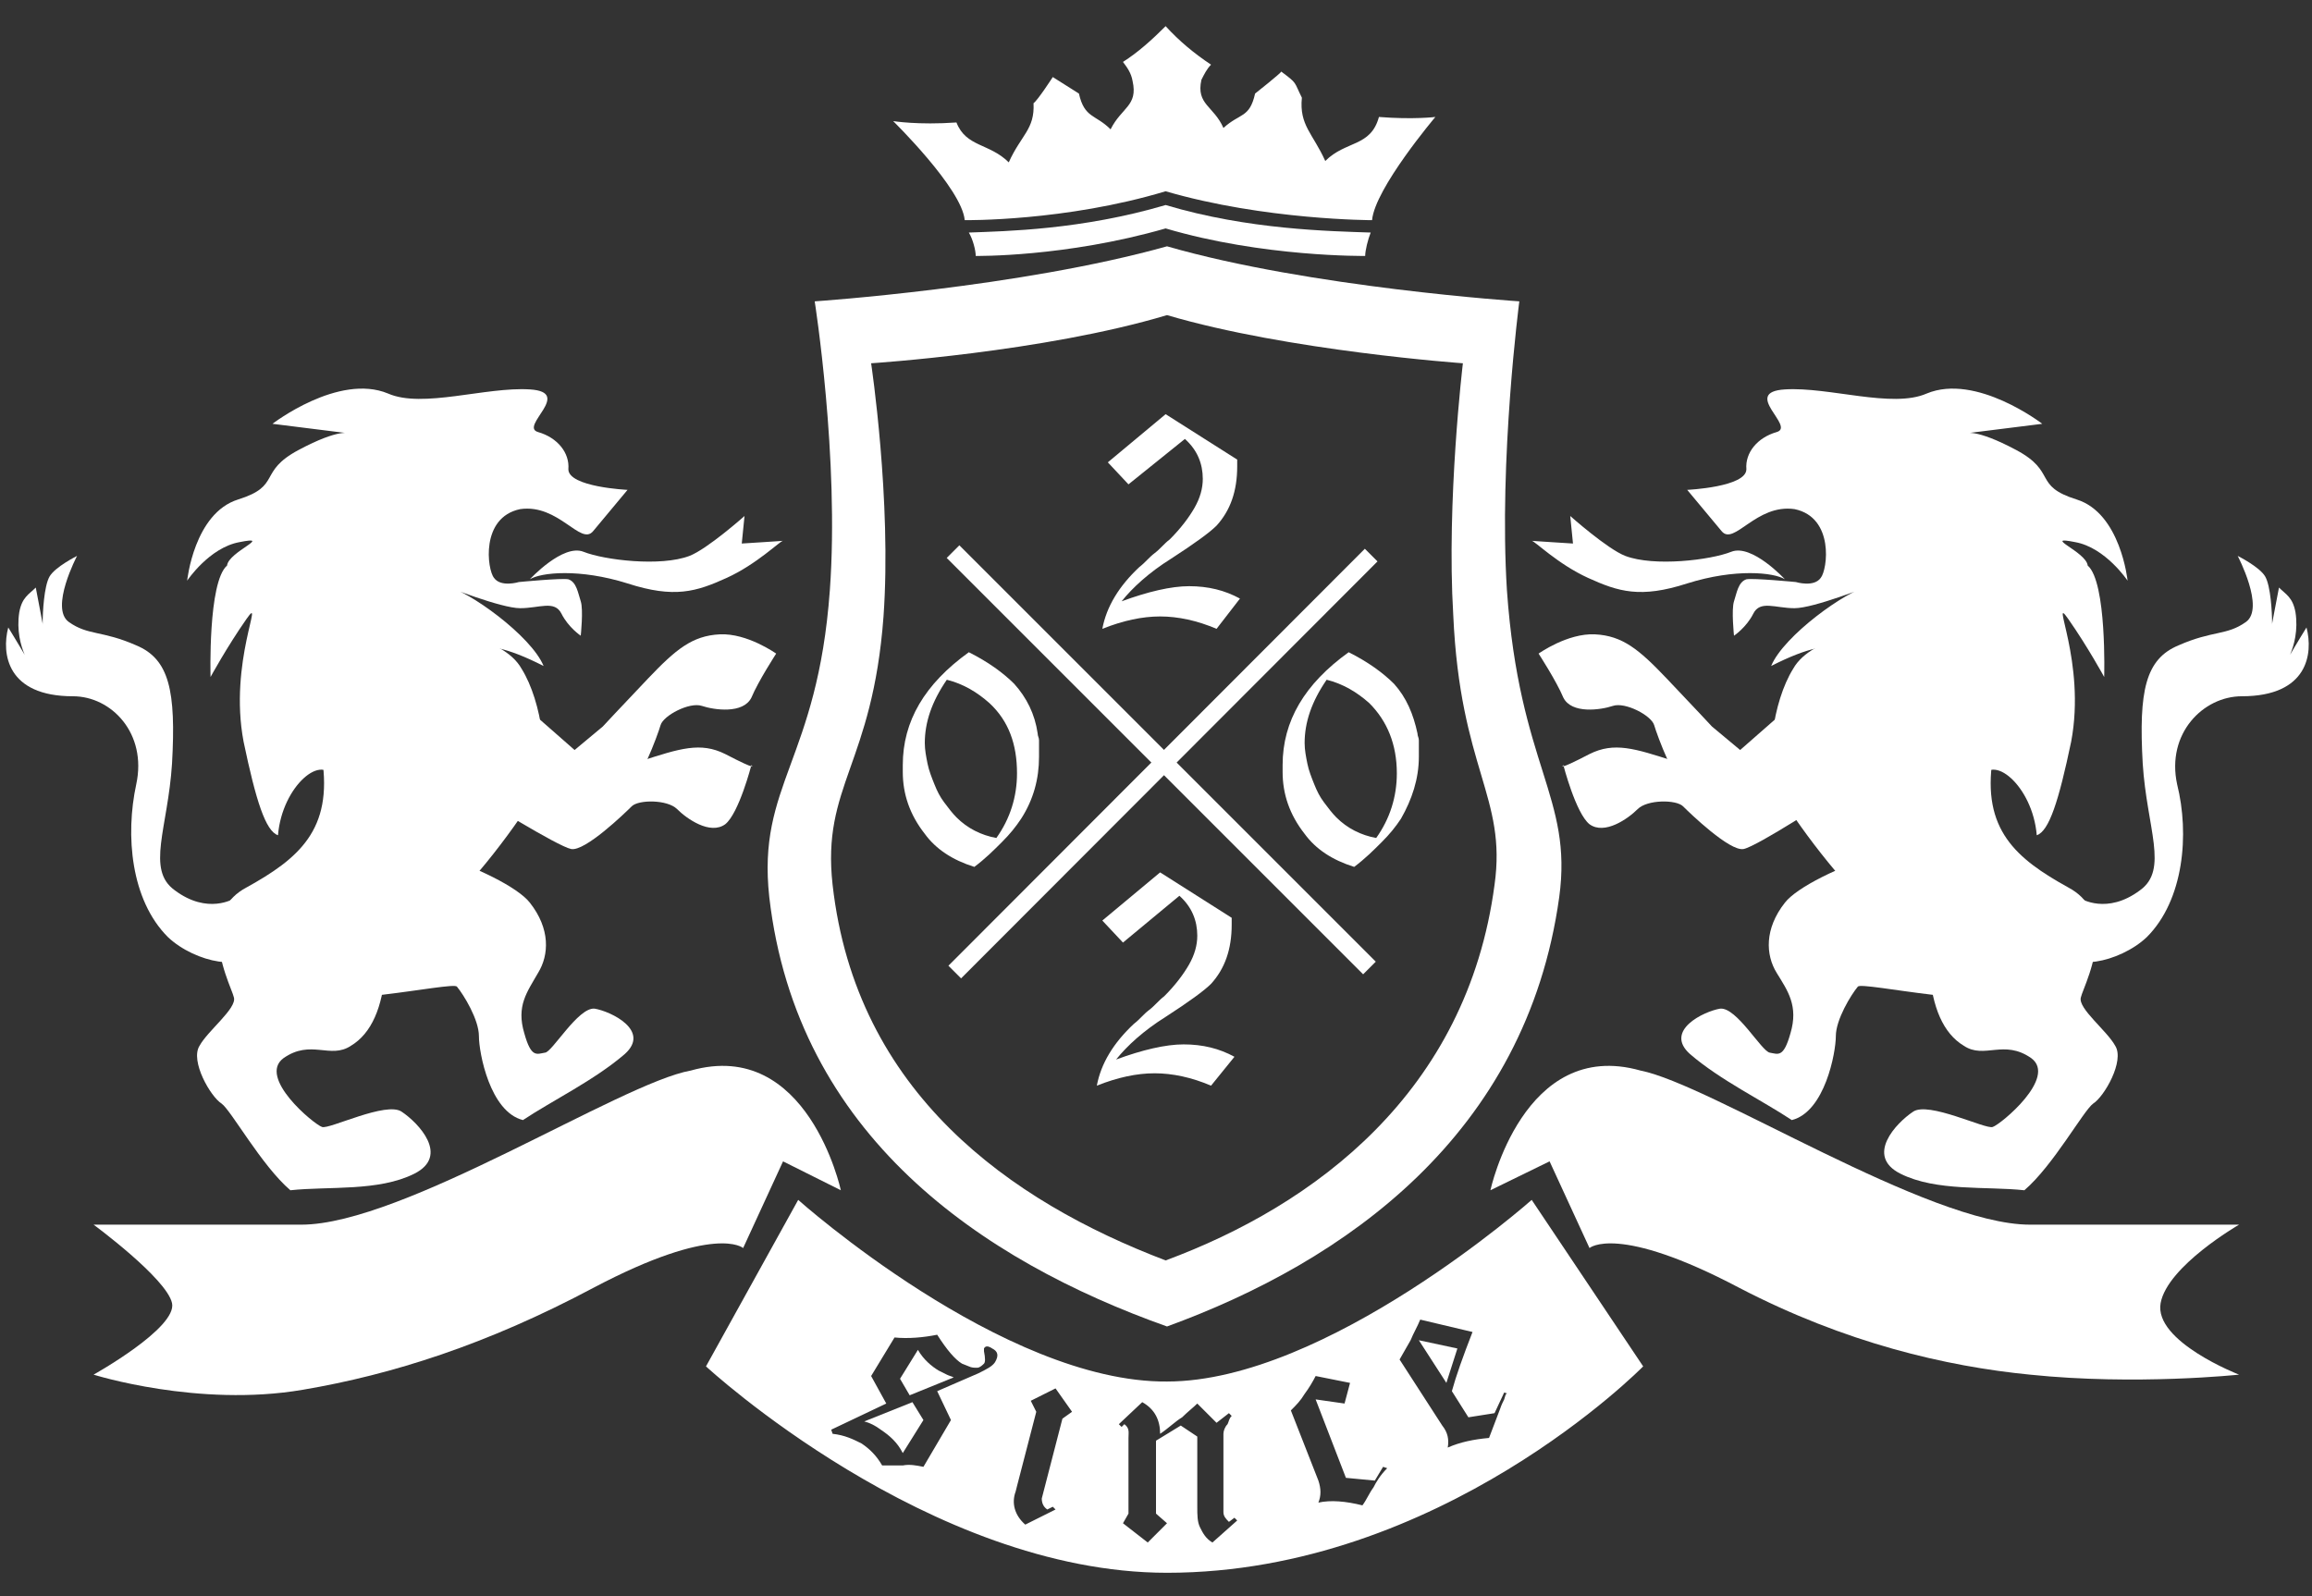
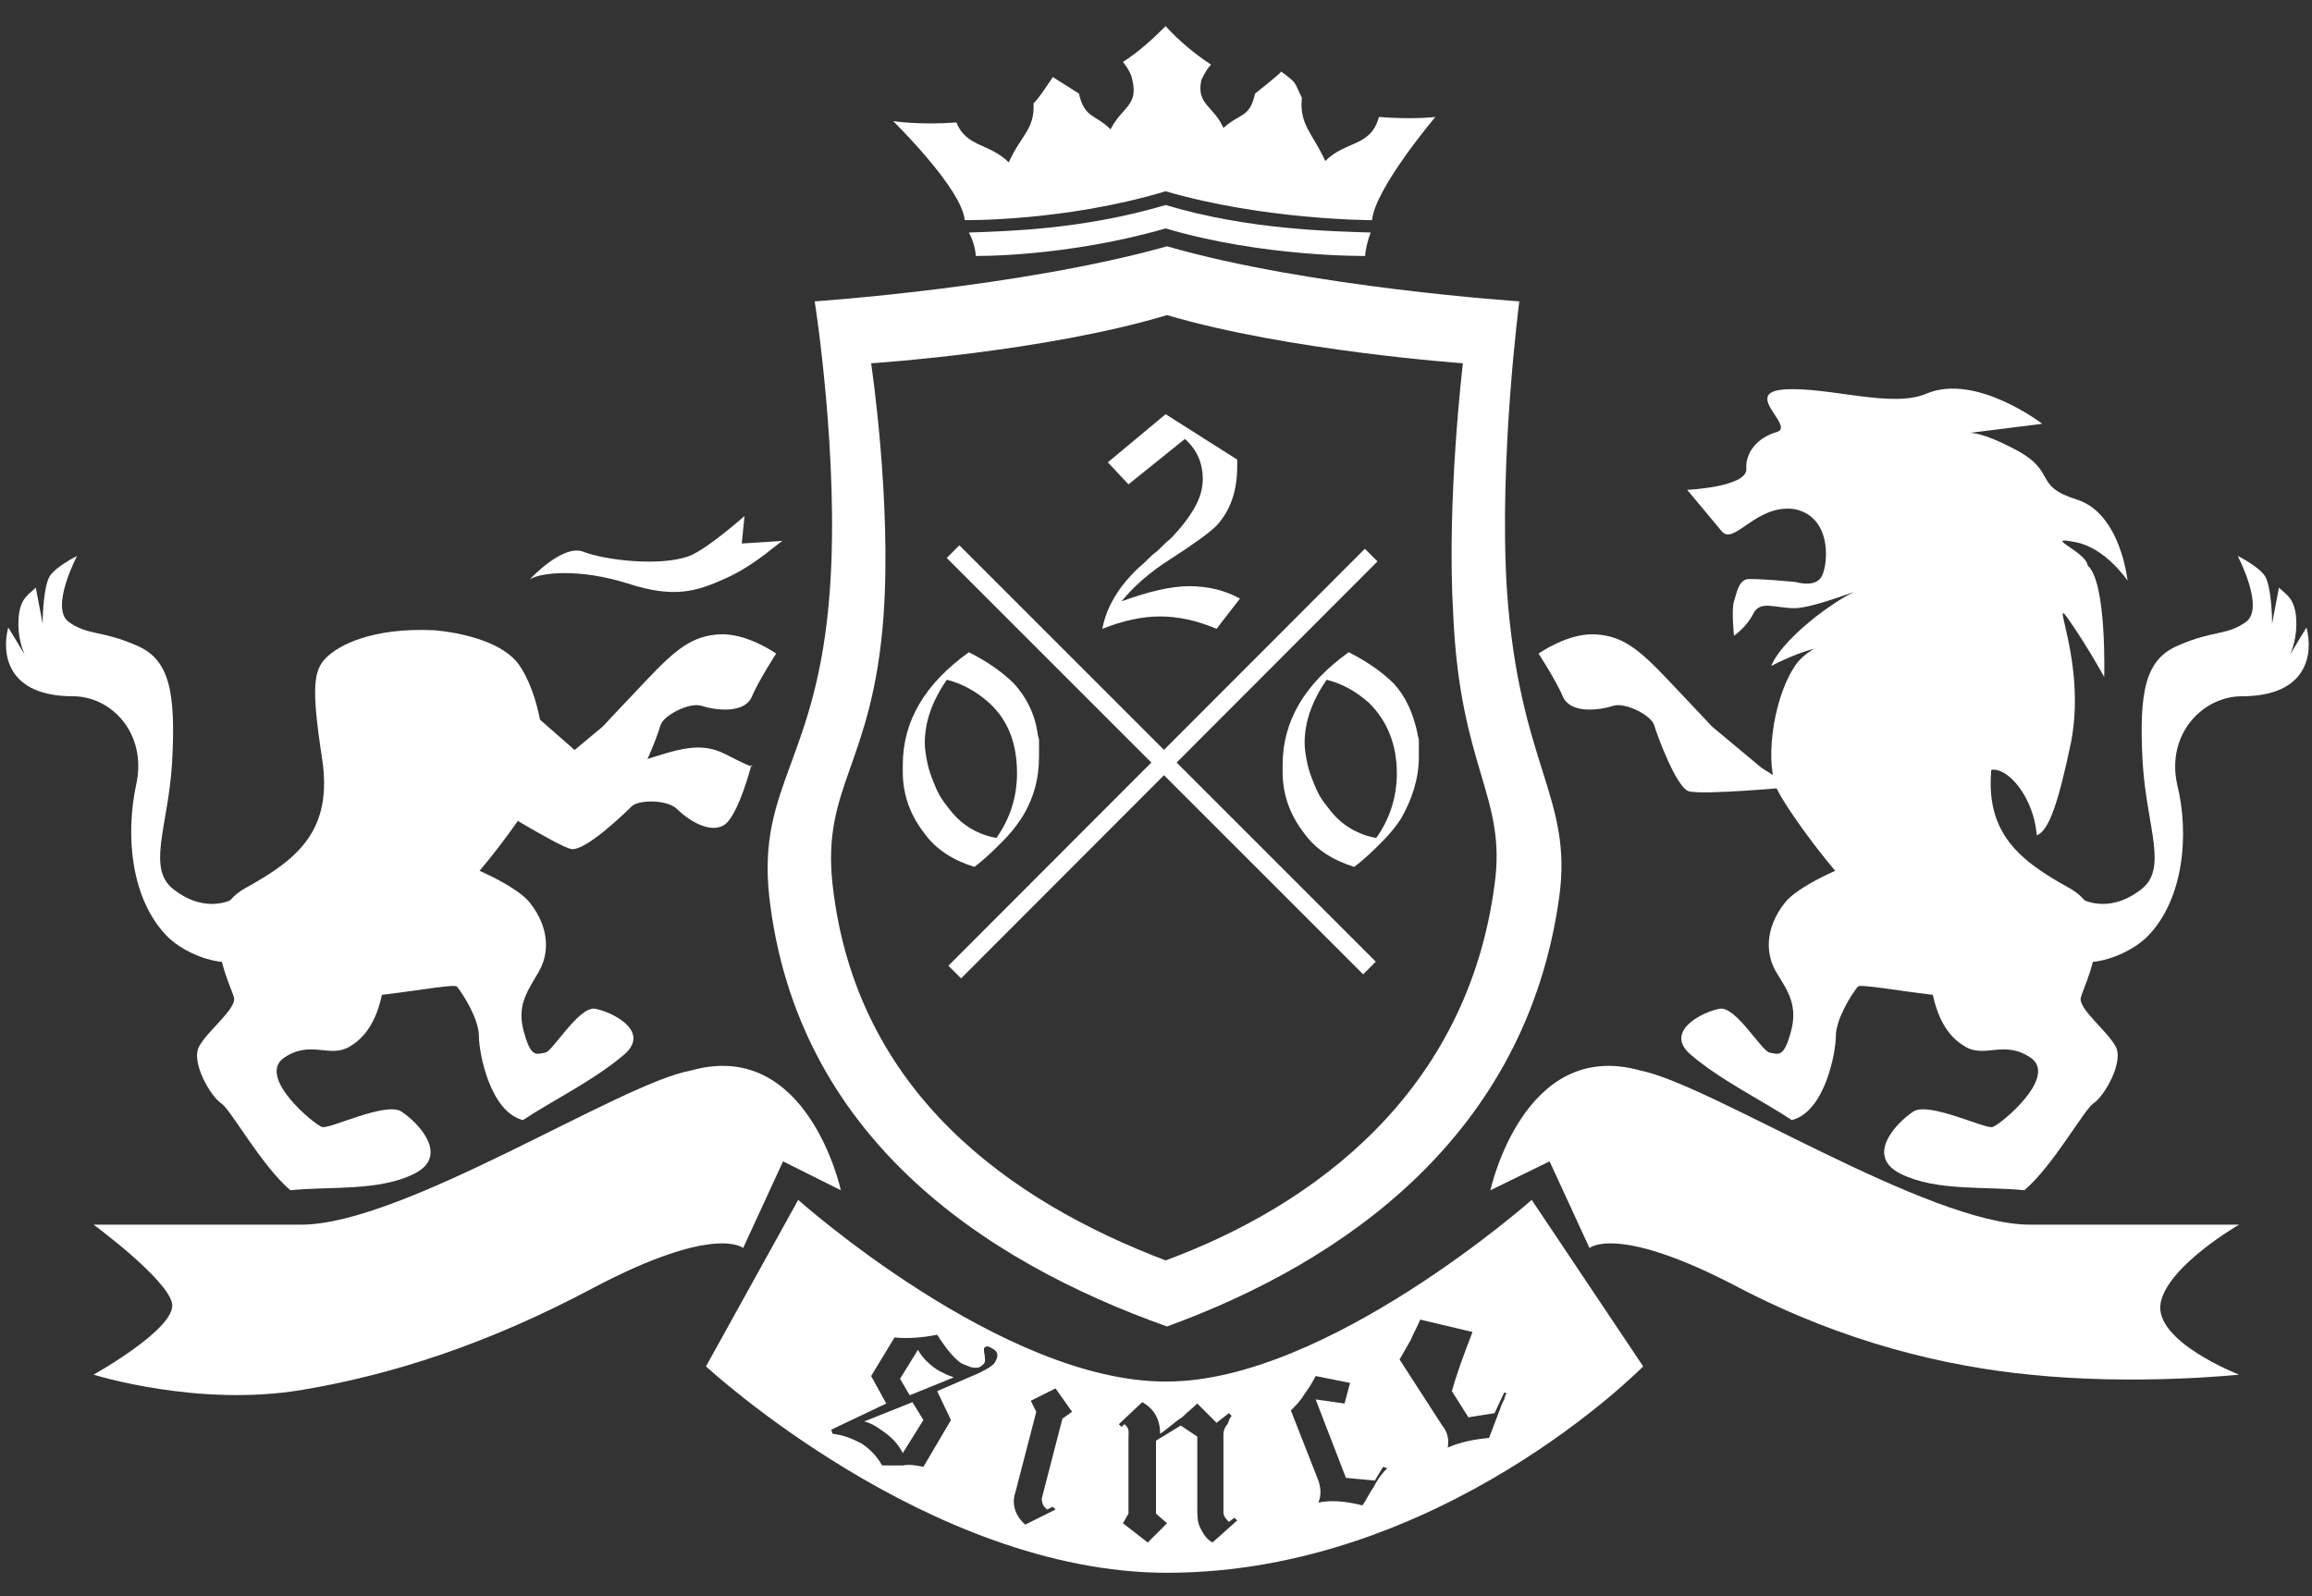
<svg xmlns="http://www.w3.org/2000/svg" version="1.1" id="Ebene_1" x="0px" y="0px" viewBox="0 0 168 116" enable-background="new 0 0 168 116" xml:space="preserve">
  <rect x="0" y="0" width="168" height="116" fill="#333333" stroke="none" />
  <g>
    <path fill="#FFFFFF" d="M88.4,45.7c-1.4-0.6-2.8-0.9-4.1-0.9c-1.3,0-2.7,0.3-4.2,0.9c0.3-1.6,1.2-3.1,2.7-4.5   c0.4-0.3,0.7-0.7,1.1-1c0.4-0.3,0.7-0.7,1.1-1c0.8-0.8,1.4-1.6,1.8-2.3c0.4-0.7,0.6-1.4,0.6-2.1c0-1.1-0.4-2.1-1.3-2.9L82,35.2   l-1.5-1.6l4.2-3.5l5.2,3.3v0.5c0,1.8-0.5,3.2-1.5,4.3c-0.5,0.5-1.6,1.3-3.3,2.4c-1.6,1-2.8,2.1-3.6,3.1c1.9-0.7,3.6-1.1,4.9-1.1   c1.4,0,2.6,0.3,3.7,0.9L88.4,45.7z" />
  </g>
  <g>
-     <path fill="#FFFFFF" d="M88,78.9c-1.4-0.6-2.8-0.9-4.1-0.9c-1.3,0-2.7,0.3-4.2,0.9c0.3-1.6,1.2-3.1,2.7-4.5c0.4-0.3,0.7-0.7,1.1-1   c0.4-0.3,0.7-0.7,1.1-1c0.8-0.8,1.4-1.6,1.8-2.3c0.4-0.7,0.6-1.4,0.6-2.1c0-1.1-0.4-2.1-1.3-2.9l-4.1,3.4l-1.5-1.6l4.2-3.5l5.2,3.3   v0.5c0,1.8-0.5,3.2-1.5,4.3c-0.5,0.5-1.6,1.3-3.3,2.4c-1.6,1-2.8,2.1-3.6,3.1c1.9-0.7,3.6-1.1,4.9-1.1c1.4,0,2.6,0.3,3.7,0.9   L88,78.9z" />
-   </g>
+     </g>
  <g>
    <path fill="#FFFFFF" d="M74.2,59.5c-0.4,0.6-0.8,1.1-1.4,1.7c-0.6,0.6-1.2,1.2-2,1.8c-1.6-0.5-2.8-1.3-3.6-2.4   c-1.1-1.4-1.6-2.9-1.6-4.5v-0.5c0-3.2,1.6-5.9,4.8-8.2c1.4,0.7,2.5,1.5,3.3,2.3c0.9,1,1.5,2.2,1.7,3.6c0,0.2,0.1,0.3,0.1,0.5   c0,0.2,0,0.3,0,0.5l0,0.7C75.5,56.6,75.1,58.1,74.2,59.5z M71.9,51.1c-0.9-0.8-1.9-1.4-3.1-1.7c-1.1,1.6-1.6,3.1-1.6,4.6   c0,0.5,0.1,1,0.2,1.5c0.1,0.5,0.3,1,0.5,1.5c0.2,0.5,0.4,0.9,0.7,1.3c0.3,0.4,0.6,0.8,0.9,1.1c0.8,0.8,1.8,1.3,2.9,1.5   c1-1.4,1.5-3,1.5-4.7C73.9,54.1,73.3,52.4,71.9,51.1z" />
  </g>
  <g>
    <path fill="#FFFFFF" d="M101.8,59.5c-0.4,0.6-0.8,1.1-1.4,1.7c-0.6,0.6-1.2,1.2-2,1.8c-1.6-0.5-2.8-1.3-3.6-2.4   c-1.1-1.4-1.6-2.9-1.6-4.5v-0.5c0-3.2,1.6-5.9,4.8-8.2c1.4,0.7,2.5,1.5,3.3,2.3c0.9,1,1.4,2.2,1.7,3.6c0,0.2,0.1,0.3,0.1,0.5   c0,0.2,0,0.3,0,0.5l0,0.7C103.1,56.6,102.6,58.1,101.8,59.5z M99.5,51.1c-0.9-0.8-1.9-1.4-3.1-1.7c-1.1,1.6-1.6,3.1-1.6,4.6   c0,0.5,0.1,1,0.2,1.5c0.1,0.5,0.3,1,0.5,1.5c0.2,0.5,0.4,0.9,0.7,1.3c0.3,0.4,0.6,0.8,0.9,1.1c0.8,0.8,1.8,1.3,2.9,1.5   c1-1.4,1.5-3,1.5-4.7C101.5,54.1,100.8,52.4,99.5,51.1z" />
  </g>
  <path fill="#FFFFFF" d="M109.5,42.9c-0.6-9.5,0.9-21,0.9-21s-15.2-1-25.6-4c-10.7,3-25.6,4-25.6,4s1.8,11.4,1.1,21  c-0.9,12.4-5.3,14.1-4.4,22.3c2,17.3,15.4,26.4,28.9,31.2c12.9-4.7,26.1-13.9,28.5-31.2C114.3,57.9,110.4,55.7,109.5,42.9z   M108.6,64.3c-2,15.1-13.1,23.3-23.9,27.3c-11.3-4.3-22.5-12.2-24.2-27.3c-0.8-7.2,2.9-8.7,3.7-19.5c0.6-8.4-0.9-18.4-0.9-18.4  s12.5-0.8,21.5-3.5c8.8,2.6,21.5,3.5,21.5,3.5s-1.2,10-0.7,18.3C106.1,55.9,109.5,57.9,108.6,64.3z" />
  <g>
    <path fill="#FFFFFF" d="M84.7,14.9c-6.1,1.8-11.6,1.9-14.3,2c0.3,0.5,0.5,1.3,0.5,1.7c0,0,6.5,0.1,13.8-2c7.1,2.1,14.5,2,14.5,2   c0-0.4,0.2-1.2,0.4-1.7C96.7,16.8,90.7,16.7,84.7,14.9z" />
  </g>
  <g>
    <g>
      <path fill="#FFFFFF" d="M31.5,45.8c0,0,5,0.3,6.4,2.8c1.5,2.4,2.1,7,1.1,8.9c-1,1.9-5,7.3-7.1,8.7s-3.7,1.5-3.9,4.3    c-0.2,2.7-1,4.6-2.5,5.5c-1.5,1-2.9-0.5-4.9,0.9c-1.9,1.4,2.2,4.8,2.8,5c0.5,0.2,4.7-1.9,5.8-1.1c1.2,0.8,3.5,3.2,0.9,4.5    s-6.2,0.9-9,1.2c-2.1-1.8-4.3-5.8-5-6.3c-0.8-0.5-2.3-3.1-1.6-4.2c0.6-1.1,2.7-2.7,2.5-3.5c-0.1-0.5-1.2-2.6-1.1-4.6    c0-1.3,0.5-2.6,2-3.4c3.8-2.1,6.3-4.2,5.5-9.4c-0.8-5.2-0.6-6.4,0.3-7.3S27,45.6,31.5,45.8z" />
      <path fill="#FFFFFF" d="M38.5,65.6c1.5,1.9,1.4,3.8,0.6,5.1c-0.8,1.4-1.6,2.4-1,4.4c0.5,1.8,0.9,1.5,1.5,1.4    c0.5,0,2.4-3.3,3.6-3.2c1.2,0.2,4.1,1.6,2.2,3.3c-2.2,1.9-5.3,3.4-7.4,4.8c-2.4-0.6-3.2-4.9-3.2-6.1c0-1.2-1.1-3-1.6-3.6    c-0.3-0.4-10.3,1.9-11.1,0.2c-0.5-1.1,0.9-8.4,1.8-9.6C26,59.3,36.8,63.4,38.5,65.6z" />
      <path fill="#FFFFFF" d="M5.3,50.6c-4.8,0-5.2-3.1-4.7-5c0.5,0.8,1.5,2.5,1.2,2c-0.3-0.7-0.6-1.8-0.4-3.1c0.2-1.1,0.7-1.3,1.2-1.8    c0.2,1,0.6,3.2,0.5,2.6c0-0.8,0.1-2.7,0.5-3.4c0.4-0.7,2-1.5,2-1.5s-2,3.8-0.6,4.8c1.4,1,2.4,0.6,4.9,1.7c2.4,1,2.9,3.3,2.6,8.6    c-0.3,4.7-1.9,7.7,0.2,9.2c2.4,1.8,4.3,0.6,4.3,0.6s0.7,2.1,0.9,3.5c0.2,1.9-3.7,1.2-5.7-0.7C9.5,65.4,9.1,60.7,9.9,57    S8.1,50.6,5.3,50.6z" />
      <path fill="#FFFFFF" d="M38.5,42.1c0,0,2.4-2.6,3.9-2s5.6,1.1,7.7,0.3c1.3-0.5,4-2.9,4-2.9l-0.2,2c0,0,3.2-0.2,3-0.2    c-0.2,0-1.9,1.7-4.1,2.7c-2.2,1-3.8,1.5-7.2,0.4C42.1,41.3,39.3,41.6,38.5,42.1z" />
-       <path fill="#FFFFFF" d="M43.1,38.6l2.5-3c0,0-4.3-0.2-4.3-1.5c0.1-1.2-0.8-2.3-2.2-2.7s2.6-2.9-0.6-3.1c-3.2-0.2-7.8,1.4-10.3,0.3    c-3.6-1.5-8.4,2.2-8.4,2.2l5.6,0.7c0,0-0.7-0.4-3.7,1.2c-3,1.6-1.2,2.6-4.4,3.6c-3.2,1-3.7,5.9-3.7,5.9s1.6-2.4,3.8-2.8    c2.5-0.5-0.8,0.7-0.9,1.7c-1.4,1.2-1.2,8.1-1.2,8.1s1.2-2.2,2.6-4.2s-1.3,3.1-0.2,8.9c0.9,4.3,1.6,6.5,2.5,6.8    c0.3-3.6,3.3-6.1,4.1-4c0.8,2.1,1.1-0.9,0.8-3.4c-0.3-2.5,2.5,0.9,4.1-0.4c1.6-1.4,6.4-1.9,5.4-3.7c-0.9-1.5-0.6-3.6,4.9-0.8    c-0.9-2.2-5.5-5.5-7.1-5.8c0,0,4,1.6,5.4,1.6s2.5-0.6,3,0.4c0.5,1,1.4,1.6,1.4,1.6s0.2-1.9,0-2.5c-0.2-0.6-0.3-1.4-0.9-1.6    c-0.5-0.1-3.6,0.2-3.6,0.2s-1.3,0.4-1.8-0.3c-0.5-0.6-1-4.4,1.9-5C40.6,36.6,42.2,39.7,43.1,38.6z" />
    </g>
    <path fill="#FFFFFF" d="M40.2,55.8l3.6-3c0,0,1.3-1.4,3.3-3.5s3.2-3.1,5.2-3.2s4.1,1.4,4.1,1.4s-1.3,2-1.8,3.2   c-0.6,1.2-2.7,0.9-3.6,0.6c-0.9-0.3-2.8,0.7-3,1.4s-1.6,4.5-2.5,4.8c-1,0.3-7.5-0.3-7.5-0.3" />
    <path fill="#FFFFFF" d="M37.3,50.6l5.7,5c0,0,0.8,0.6,3.6-0.3c2.8-0.9,4.3-1.4,6.1-0.5c2.5,1.3,1.9,0.8,1.9,0.8s-0.9,3.5-1.9,4.3   c-1.1,0.8-2.8-0.4-3.5-1.1s-2.8-0.7-3.3-0.2s-3.4,3.3-4.4,3.1S34.9,58,34.9,58" />
  </g>
  <g>
    <g>
      <path fill="#FFFFFF" d="M136.7,45.8c0,0-5,0.3-6.4,2.8c-1.5,2.4-2.1,7-1.1,8.9s5,7.3,7.1,8.7s3.7,1.5,3.9,4.3    c0.2,2.7,1,4.6,2.5,5.5c1.5,1,2.9-0.5,4.9,0.9c1.9,1.4-2.2,4.8-2.8,5c-0.5,0.2-4.7-1.9-5.8-1.1c-1.2,0.8-3.5,3.2-0.9,4.5    s6.2,0.9,9,1.2c2.1-1.8,4.3-5.8,5-6.3c0.8-0.5,2.3-3.1,1.6-4.2c-0.6-1.1-2.7-2.7-2.5-3.5c0.1-0.5,1.2-2.6,1.1-4.6    c0-1.3-0.5-2.6-2-3.4c-3.8-2.1-6.3-4.2-5.5-9.4c0.8-5.2,0.6-6.4-0.3-7.3S141.3,45.6,136.7,45.8z" />
      <path fill="#FFFFFF" d="M129.7,65.6c-1.5,1.9-1.4,3.8-0.6,5.1s1.6,2.4,1,4.4c-0.5,1.8-0.9,1.5-1.5,1.4s-2.4-3.3-3.6-3.2    c-1.2,0.2-4.1,1.6-2.2,3.3c2.2,1.9,5.3,3.4,7.4,4.8c2.4-0.6,3.2-4.9,3.2-6.1c0-1.2,1.1-3,1.6-3.6c0.3-0.4,10.3,1.9,11.1,0.2    c0.5-1.1-0.9-8.4-1.8-9.6C142.2,59.3,131.4,63.4,129.7,65.6z" />
      <path fill="#FFFFFF" d="M162.9,50.6c4.8,0,5.2-3.1,4.7-5c-0.5,0.8-1.5,2.5-1.2,2c0.3-0.7,0.6-1.8,0.4-3.1    c-0.2-1.1-0.7-1.3-1.2-1.8c-0.2,1-0.6,3.2-0.5,2.6c0-0.8-0.1-2.7-0.5-3.4c-0.4-0.7-2-1.5-2-1.5s2,3.8,0.6,4.8    c-1.4,1-2.4,0.6-4.9,1.7c-2.4,1-2.9,3.3-2.6,8.6c0.3,4.7,1.9,7.7-0.2,9.2c-2.4,1.8-4.3,0.6-4.3,0.6s-0.7,2.1-0.9,3.5    c-0.2,1.9,3.7,1.2,5.7-0.7c2.7-2.7,3.1-7.5,2.2-11.1C157.4,53.3,160.1,50.6,162.9,50.6z" />
-       <path fill="#FFFFFF" d="M129.7,42.1c0,0-2.4-2.6-3.9-2s-5.6,1.1-7.7,0.3c-1.3-0.5-4-2.9-4-2.9l0.2,2c0,0-3.2-0.2-3-0.2    c0.2,0,1.9,1.7,4.1,2.7c2.2,1,3.8,1.5,7.2,0.4C126.1,41.3,128.9,41.6,129.7,42.1z" />
      <path fill="#FFFFFF" d="M125.1,38.6l-2.5-3c0,0,4.3-0.2,4.3-1.5c-0.1-1.2,0.8-2.3,2.2-2.7c1.4-0.4-2.6-2.9,0.6-3.1    c3.2-0.2,7.8,1.4,10.3,0.3c3.6-1.5,8.4,2.2,8.4,2.2l-5.6,0.7c0,0,0.7-0.4,3.7,1.2c3,1.6,1.2,2.6,4.4,3.6c3.2,1,3.7,5.9,3.7,5.9    s-1.6-2.4-3.8-2.8c-2.5-0.5,0.8,0.7,0.9,1.7c1.4,1.2,1.2,8.1,1.2,8.1s-1.2-2.2-2.6-4.2c-1.4-2,1.3,3.1,0.2,8.9    c-0.9,4.3-1.6,6.5-2.5,6.8c-0.3-3.6-3.3-6.1-4.1-4s-1.1-0.9-0.8-3.4c0.3-2.5-2.5,0.9-4.1-0.4c-1.6-1.4-6.4-1.9-5.4-3.7    c0.9-1.5,0.6-3.6-4.9-0.8c0.9-2.2,5.5-5.5,7.1-5.8c0,0-4,1.6-5.4,1.6s-2.5-0.6-3,0.4c-0.5,1-1.4,1.6-1.4,1.6s-0.2-1.9,0-2.5    c0.2-0.6,0.3-1.4,0.9-1.6c0.5-0.1,3.6,0.2,3.6,0.2s1.3,0.4,1.8-0.3c0.5-0.6,1-4.4-1.9-5C127.6,36.6,126,39.7,125.1,38.6z" />
    </g>
    <path fill="#FFFFFF" d="M128,55.8l-3.6-3c0,0-1.3-1.4-3.3-3.5s-3.2-3.1-5.2-3.2s-4.1,1.4-4.1,1.4s1.3,2,1.8,3.2   c0.6,1.2,2.7,0.9,3.6,0.6c0.9-0.3,2.8,0.7,3,1.4s1.6,4.5,2.5,4.8c1,0.3,7.5-0.3,7.5-0.3" />
-     <path fill="#FFFFFF" d="M130.9,50.6l-5.7,5c0,0-0.8,0.6-3.6-0.3c-2.8-0.9-4.3-1.4-6.1-0.5c-2.5,1.3-1.9,0.8-1.9,0.8   s0.9,3.5,1.9,4.3c1.1,0.8,2.8-0.4,3.5-1.1s2.8-0.7,3.3-0.2c0.5,0.5,3.4,3.3,4.4,3.1s6.5-3.8,6.5-3.8" />
  </g>
  <g>
    <path fill="#FFFFFF" d="M62.8,103.3c0.4,0.1,0.8,0.3,1.2,0.6c0.6,0.4,1.2,0.9,1.6,1.7l1.5-2.4l-0.8-1.3L62.8,103.3z" />
    <path fill="#FFFFFF" d="M68.2,99.6c-0.5-0.3-1.1-0.8-1.5-1.5l-1.3,2.1l0.7,1.2l3.2-1.3c-0.2-0.1-0.3-0.1-0.5-0.2   C68.6,99.8,68.4,99.7,68.2,99.6z" />
    <path fill="#FFFFFF" d="M111.3,87.2c0,0-14.9,13.2-26.5,13.2c-11.9,0.1-26.8-13.2-26.8-13.2l-6.7,12.1c0,0,16.2,15,33.5,15   c19.9,0,34.6-15,34.6-15L111.3,87.2z M72.3,99c-0.2,0.3-0.6,0.5-1.2,0.8l-3,1.3l1,2.1l-2,3.4c-0.5-0.1-1-0.2-1.5-0.1   c-0.1,0-0.3,0-0.6,0c-0.2,0-0.6,0-0.9,0c-0.4-0.7-0.9-1.2-1.5-1.6c-0.6-0.3-1.2-0.6-2.1-0.7l-0.1-0.3l4-1.9l-1.1-2l1.7-2.8   c1,0.1,2.1,0,3.1-0.2c0.7,1.1,1.3,1.8,1.8,2.1l0.5,0.2c0.2,0.1,0.4,0.1,0.6,0.1c0.2,0,0.4-0.2,0.5-0.3c0.1-0.1,0.1-0.4,0-0.9l0-0.2   c0.1-0.2,0.3-0.2,0.6,0C72.5,98.2,72.6,98.5,72.3,99z M77.2,103.1l-1.5,5.8c0,0.3,0.1,0.6,0.4,0.8l0.4-0.2l0.2,0.2l-2.2,1.1   c-0.8-0.7-1-1.6-0.7-2.4l0.1-0.4l1.4-5.4l-0.4-0.8l1.8-0.9l1.2,1.7L77.2,103.1z M88.1,112.1c-0.5-0.3-0.7-0.7-0.9-1.1   c-0.2-0.4-0.2-0.9-0.2-1.5v-5.1l-1.2-0.8l-1.8,1.1v5.3l0.8,0.7l-1.4,1.4l-1.8-1.4l0.4-0.7v-5.5c0-0.4,0.1-0.7-0.3-1l-0.2,0.2   l-0.2-0.2l1.7-1.6c0.9,0.5,1.3,1.3,1.3,2.3c0.6-0.4,1.1-0.9,1.6-1.2c0.4-0.4,0.8-0.7,1.1-1l1.4,1.4l0.9-0.7l0.2,0.2   c-0.2,0.2-0.2,0.4-0.3,0.6c-0.2,0.2-0.3,0.5-0.3,0.7v5.7c0,0.3,0.2,0.5,0.4,0.7l0.4-0.3l0.2,0.2L88.1,112.1z M99.8,108.1   c-0.3,0.4-0.5,0.9-0.8,1.3c-1.2-0.3-2.3-0.4-3.2-0.2c0.2-0.5,0.2-1,0-1.6l-2-5.1c0.4-0.4,0.7-0.7,1-1.2c0.3-0.4,0.6-0.9,0.8-1.3   l2.5,0.5l-0.4,1.5l-2.1-0.3l2.2,5.7l2.1,0.2l0.6-1l0.3,0.1C100.3,107.2,100,107.7,99.8,108.1z M109.3,101.7   c-0.1,0.2-0.2,0.4-0.3,0.7l-0.8,2.1c-1.1,0.1-2.1,0.3-3,0.7c0.1-0.6,0-1.1-0.4-1.6l-3.1-4.8c0.3-0.5,0.5-0.9,0.8-1.4   c0.2-0.5,0.5-1,0.7-1.5l3.8,0.9c-0.7,1.8-1.2,3.2-1.5,4.3l1.2,1.9l1.9-0.3l0.7-1.5l0.3,0.1C109.4,101.2,109.4,101.4,109.3,101.7z" />
-     <polygon fill="#FFFFFF" points="103.1,97.4 105.1,100.5 105.9,98  " />
  </g>
  <path fill="#FFFFFF" d="M61.1,86.5c0,0-2.4-11.1-10.9-8.7C45.1,78.7,29.3,89,21.9,89S6.8,89,6.8,89s5.3,3.9,5.7,5.7  c0.4,1.8-5.7,5.2-5.7,5.2s7.6,2.4,15.2,1.1c6.5-1.1,13.4-3.3,21.1-7.4C52,88.9,54,90.7,54,90.7l2.9-6.3l0,0L61.1,86.5z" />
  <path fill="#FFFFFF" d="M108.3,86.5c0,0,2.4-11.1,10.9-8.7c5.1,1,20.9,11.2,28.3,11.2c7.3,0,15.2,0,15.2,0s-5.2,3-5.7,5.7  c-0.5,2.8,5.7,5.2,5.7,5.2s-7.5,0.8-15.2,0c-6.1-0.6-13.4-2.3-21.1-6.3c-8.9-4.7-10.9-2.9-10.9-2.9l-2.9-6.3l0,0L108.3,86.5z" />
  <g>
    <path fill="#FFFFFF" d="M100.2,8.5c-0.6,2.2-2.4,1.7-3.9,3.2c-0.9-2-1.9-2.6-1.7-4.6c-0.6-1.2-0.3-1-1.5-1.9c0,0.1-1.9,1.6-1.9,1.6   c-0.4,1.8-1.1,1.4-2.3,2.5c-0.7-1.6-2-1.7-1.6-3.5C87.5,5.4,87.7,5,88,4.7c-1.2-0.8-2.3-1.7-3.3-2.8c-1,1-2,1.9-3.1,2.6   c0.3,0.4,0.6,0.8,0.7,1.4c0.4,1.8-0.8,1.9-1.6,3.5c-1.1-1.1-1.9-0.8-2.3-2.6c0,0-1.9-1.2-1.9-1.2s-1.1,1.7-1.4,1.9   c0.1,1.9-0.9,2.3-1.8,4.3c-1.4-1.4-3.1-1.1-3.8-2.9c-2.8,0.2-4.6-0.1-4.6-0.1s5,4.9,5.2,7.2c0,0,7.3,0.1,14.6-2.1   c7.2,2.1,15,2.1,15,2.1c0.2-2.3,4.6-7.5,4.6-7.5S102.7,8.7,100.2,8.5z" />
  </g>
  <rect x="63" y="54.6" transform="matrix(0.707 0.707 -0.707 0.707 63.772 -43.515)" fill="#FFFFFF" width="42.8" height="1.3" />
  <rect x="83.8" y="34" transform="matrix(0.708 0.707 -0.707 0.708 63.883 -43.438)" fill="#FFFFFF" width="1.3" height="42.8" />
</svg>